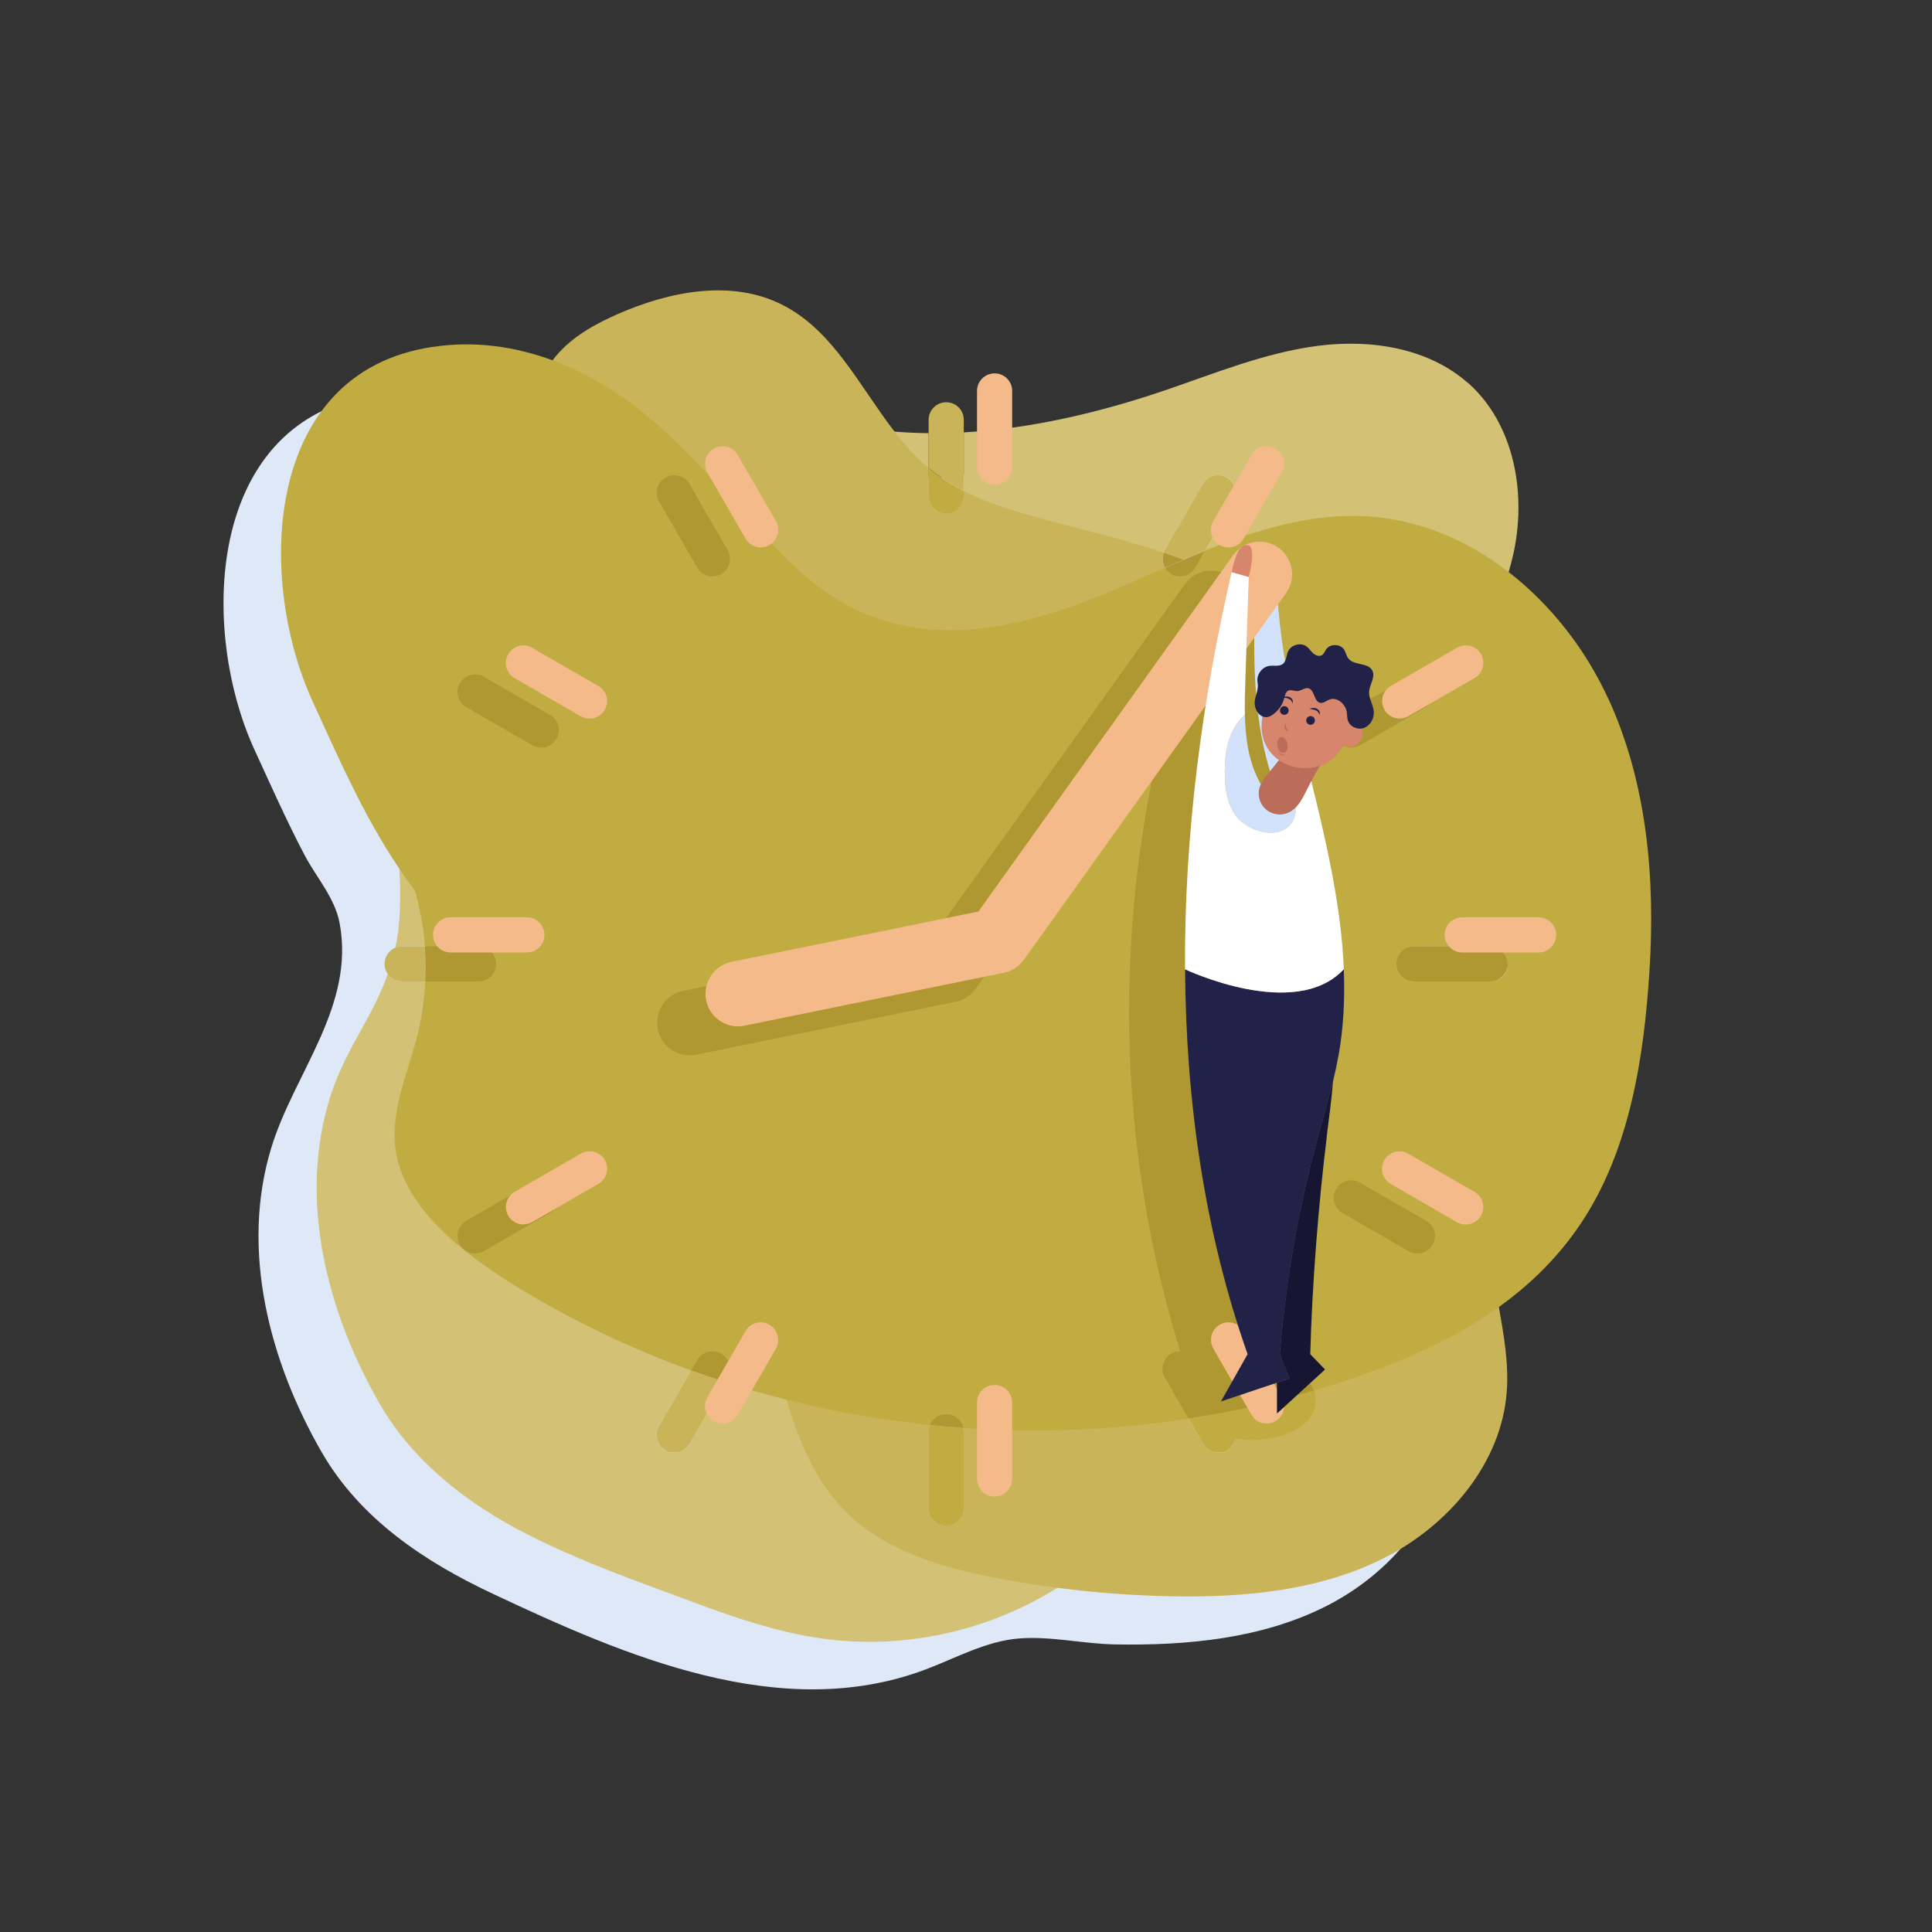
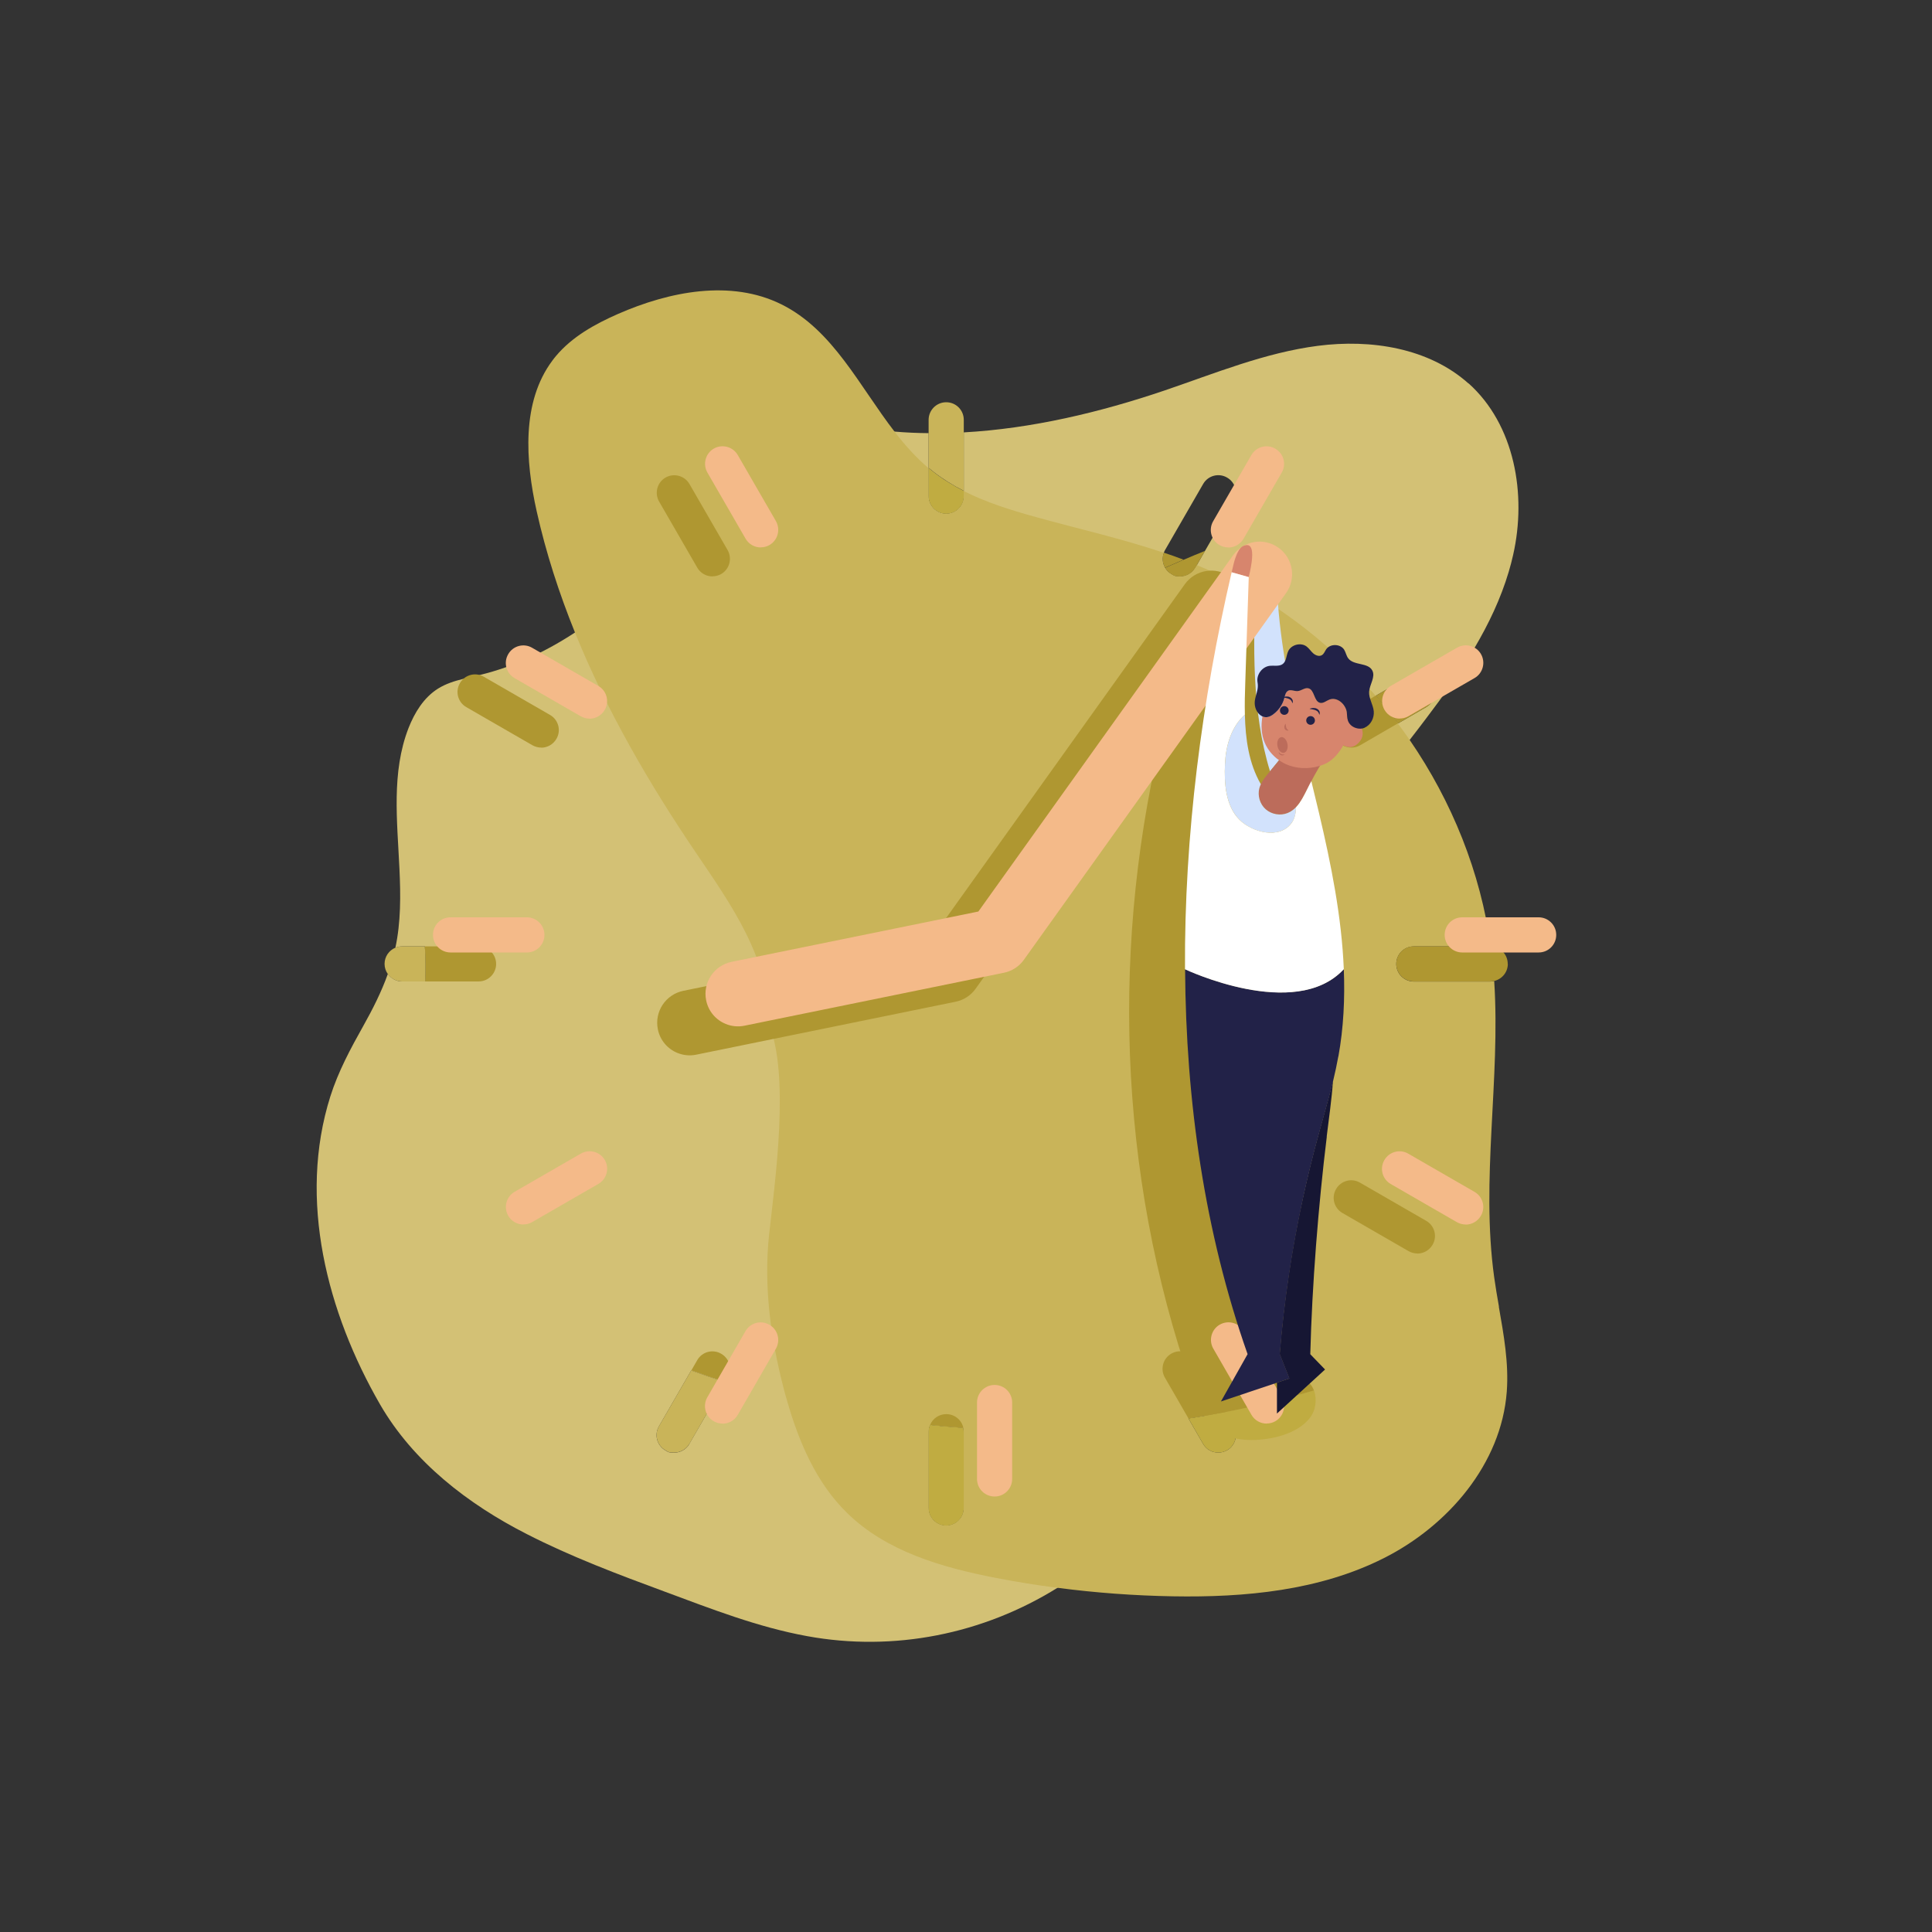
<svg xmlns="http://www.w3.org/2000/svg" id="Layer_1" version="1.1" viewBox="0 0 2000 2000">
  <rect x="0" y="0" width="2000" height="2000" fill="#333333" stroke="none" />
-   <path d="M1647.3,1055.4c-5.7,88.9-20.2,184.9-70.8,260.6-23.4,35-52.3,63.3-84.8,86.6,5.1,29.2,10.5,58.4,8.2,87.9-5.7,74.5-60.6,138.7-127.3,172.3-66.7,33.6-143.6,40.8-218.3,39.5-32.8-.6-66.3-8.7-99-6.2-34.3,2.6-65.5,20.2-97.1,32.1-149.9,56.6-312.6-14.6-448-78.3-70.3-33-137.1-77.3-176.9-146.1-54-93.5-84.9-209.3-52.5-315.5,23.7-77.7,86.8-146.3,70.8-232.6-4.9-26.3-24.3-47.6-36.5-70.9-18.6-35.4-34.8-72-51.5-108.3-56.9-123.8-50.2-335.4,116.5-366.1,2.3-.4,4.7-.8,7-1.2,43.4-6.5,85.5-.7,124.7,13.8,1.1-1.5,2.4-3.1,3.6-4.6,16.7-20,40.2-33.1,64.1-43.6,53.5-23.6,117-36.1,169.3-10.1,53.5,26.5,80.5,84.5,117.5,132.2,11.6.9,59.6.6,71.3.7,70.2-3.9,140.9-20.7,207.6-43.3,52.4-17.8,104.1-39.1,158.9-46.3,54.8-7.1,114.8,2.1,156,39,47.8,42.8,60.4,115,46.2,177.6-1.3,5.9-2.9,11.8-4.6,17.6,44.1,34.1,79.9,80.5,103.1,131.2,40.2,87.8,48.5,186.6,42.4,282Z" fill="#dfe8f7" />
  <path d="M1520.2,397c-41.2-36.9-101.1-46.1-156-39-54.8,7.1-106.6,28.5-158.9,46.3-66.7,22.6-137.3,39.4-207.6,43.3v66c0,10-8.1,18.2-18.2,18.2s-18.2-8.1-18.2-18.2v-65.2c-11.7-.1-23.3-.6-34.9-1.6h0c-36.9-3-73.2-10.2-108.4-22.8-22.2,27.1-45,55.8-68.9,84.2-6.1,7.3-12.3,14.6-18.6,21.8-8.4,9.6-16.9,19.1-25.5,28.5-33.8,36.5-70,70.1-109.5,96.1-30.7,20.1-63.4,35.5-98.6,44.1-1.4.3-2.8.7-4.2,1-4.3,1-8.7,1.9-13,3,0,0,0,0,0,0-9.3,2.3-18.5,5.2-26.5,10.3-14.5,9.2-24,24.6-30.3,40.7-17.8,45.8-11.7,95.9-9.4,145.7,1.3,27.6,1.5,55.1-4.2,81.7,2.2-.9,4.6-1.4,7.1-1.4h23.5c.9,12.1,1,24.2.4,36.3h-23.9c-6.1,0-11.6-3.1-14.9-7.8-6.7,18.7-15.7,36.5-25.4,53.8-13.1,23.3-26,47.3-34.1,72.9-33.9,107.2-3.2,224.2,51.4,318.9,34.5,59.7,91.2,103.3,151.8,134.2,46.1,23.6,94.8,41.9,143.3,59.8,48.3,17.9,96,36.6,146.9,45.9,89.8,16.5,182.3-2,259.6-50.2,3.2-2,6.3-4,9.4-6.1,65-43.3,96.7-97.9,111.4-167,1.4-6.8,2.7-13.7,3.8-20.7,2.3-14.1,3.9-28.8,5.2-44.1.2-2.2.3-4.3.4-6.5,3.8-62.1-8.7-124.5-5.3-186.7,5-90.5,43.4-176.3,92.7-252.5,44.1-68.2,97-130.1,146.9-194.2,5.8-7.5,11.6-15,17.3-22.6,35.1-46.3,68.5-95.7,85-151.1,1.7-5.8,3.3-11.7,4.6-17.6,14.2-62.6,1.6-134.8-46.2-177.6ZM997.7,1482v79.1c0,10-8.1,18.2-18.2,18.2s-18.2-8.1-18.2-18.2v-79.1c0-2.5.5-4.8,1.4-6.9,11.5,1.2,23,2.2,34.5,3,.3,1.3.4,2.6.4,3.9ZM713.7,1494.7c-3.4,5.8-9.5,9.1-15.8,9.1s-6.2-.8-9.1-2.4c-8.7-5-11.7-16.1-6.7-24.8l33.4-57.8c11.6,4.2,23.3,8.2,35,12l-37,64ZM1237.4,587.6c-3.4,5.8-9.5,9.1-15.7,9.1s-6.2-.8-9.1-2.4c-2.8-1.6-5.1-3.9-6.6-6.6-2.7-4.7-3.3-10.4-1.2-15.6.3-.9.8-1.7,1.2-2.6l39.5-68.5c5-8.7,16.1-11.7,24.8-6.6,8.7,5,11.7,16.1,6.6,24.8l-29.4,50.9-8.5,14.8-1.6,2.8ZM1476.4,732l-29.2,16.9c-7.3-9.8-15-19.4-23-28.7l34.1-19.7c8.7-5,19.8-2.1,24.8,6.6,5,8.7,2,19.8-6.6,24.8Z" fill="#d3c175" />
  <path d="M1551.7,1352.6c-1.8-10.1-3.5-20.2-4.9-30.2-14.1-101.4,6.6-204.8,0-306.8-1.3.3-2.7.5-4.1.5h-79.1c-10,0-18.2-8.1-18.2-18.2s8.1-18.2,18.2-18.2h79.1c.2,0,.4,0,.5,0-10.5-76.6-40.1-150-83.9-213.7-4-5.8-8.1-11.5-12.3-17.1-7.3-9.8-15-19.4-23-28.7-50.4-58.5-113.8-105.8-185.2-135.3l-1.6,2.8c-3.4,5.8-9.5,9.1-15.7,9.1s-6.2-.8-9.1-2.4c-2.8-1.6-5.1-3.9-6.6-6.6-2.7-4.7-3.3-10.4-1.2-15.6-43.1-14.6-87.8-24.6-131.7-36.8-25.7-7.1-51.6-15.1-75.3-27.1v5.6c0,10-8.1,18.2-18.2,18.2s-18.2-8.1-18.2-18.2v-29.3c-13-11-24.4-23.8-34.9-37.4h0c-36.9-47.7-64-105.7-117.5-132.2-52.3-25.9-115.8-13.4-169.3,10.1-23.9,10.5-47.4,23.6-64.1,43.6-1.2,1.5-2.5,3-3.6,4.6-32,42.8-28,103.4-16.2,156.1,9.6,43,23.2,84.8,39.7,125.6,32.5,80.1,76.5,156,125.1,227.7,36.3,53.6,77.1,110.7,74.7,175.4,23.3,52.9,7,165.8,1.1,219.7-5.8,53.4,1.6,107.6,15,159.3,1,4,2.1,8,3.3,12,12.3,43.3,30.4,85.9,62.5,117.2,40.5,39.7,98,56.3,153.7,67.1,21.3,4.1,42.6,7.6,64.1,10.3,39.6,5.2,79.5,8.1,119.4,8.8,74.7,1.3,151.6-5.9,218.3-39.5,66.7-33.6,121.7-97.8,127.3-172.3,2.2-29.5-3.1-58.7-8.2-87.9ZM997.7,1561c0,10-8.1,18.2-18.2,18.2s-18.2-8.1-18.2-18.2v-79.1c0-2.5.5-4.8,1.4-6.9,11.5,1.2,23,2.2,34.5,3,.3,1.3.4,2.6.4,3.9v79.1h0ZM1270.2,1501.3c-2.9,1.7-6,2.4-9.1,2.4-6.3,0-12.4-3.2-15.7-9.1l-15.1-26.2c5.5-.8,11-1.8,16.5-2.7,7.2-1.2,14.4-2.6,21.6-3.9l8.5,14.7c5,8.7,2.1,19.8-6.6,24.8Z" fill="#c9b459" />
-   <path d="M1664.9,723.4c-23.2-50.7-59.1-97.1-103.1-131.2-41.8-32.4-91-53.7-143.8-57.5-58.7-4.1-115.3,13-170.5,35.3l-8.5,14.8-1.6,2.8c-3.4,5.8-9.5,9.1-15.7,9.1s-6.2-.8-9.1-2.4c-2.8-1.6-5.1-3.9-6.6-6.6-15,6.5-29.9,13.2-44.7,19.6-90.1,38.9-192,68.6-284.2,19.2-50.7-27.2-87.7-74.9-126.2-116.3-.5-.6-1.1-1.2-1.7-1.8-20.8-22.3-41.8-44.5-64.4-65-33.2-30.2-71.4-55.1-112.8-70.4-39.2-14.5-81.3-20.4-124.7-13.8-174.9,26.3-181.9,240.1-123.5,367.3,28.3,61.7,52.8,118.2,89.7,173,5,7.5,10.3,14.9,15.9,22.3,5.6,18.8,9,38.3,10.5,57.9.9,12.1,1,24.2.4,36.3-.8,15.6-2.8,31-5.9,46.2-8.9,42.6-31.2,83.9-24.8,128.5,9.6,67.2,86.3,118.9,145,153,51.4,29.8,105.4,54.9,161.2,75.1,11.6,4.2,23.3,8.2,35,12,21.1,6.8,42.5,12.9,64,18.3,48.6,12.2,98.2,20.9,148.1,26.1,11.5,1.2,23,2.2,34.5,3,72.8,5.1,146.2,2.7,218.4-7.5,4.9-.7,9.7-1.4,14.6-2.2,5.5-.8,11-1.8,16.5-2.7,7.2-1.2,14.4-2.6,21.6-3.9,30.9-6,61.6-13.5,91.8-22.4,16.6-4.9,33.1-10.2,49.4-16,50.7-17.9,99.5-40.1,142.2-70.7,32.5-23.3,61.4-51.6,84.8-86.6,50.5-75.7,65.1-171.7,70.8-260.6,6.1-95.4-2.2-194.2-42.4-282ZM1458.2,700.5c8.7-5,19.8-2.1,24.8,6.6,5,8.7,2.1,19.8-6.6,24.8l-29.2,16.9c-7.3-9.8-15-19.4-23-28.7l34.1-19.7ZM1546.8,1015.5c-1.3.3-2.7.5-4.1.5h-79.1c-10,0-18.2-8.1-18.2-18.2s8.1-18.2,18.2-18.2h79.1c.2,0,.4,0,.5,0,9.8.3,17.6,8.3,17.6,18.2s-6,15.8-14.1,17.7Z" fill="#c0ac41" />
  <path d="M1355.8,1468.1c-13.2,16.5-39.9,22.5-60,22.6-10.1,0-20.3-1.5-29.2-6.2-8.1-4.3-14.7-11.1-19.8-18.8,38.3-6.6,76.1-15.4,113.4-26.4,3.4,9.1,1.9,20.9-4.4,28.7Z" fill="#c0ac41" />
  <path d="M1360.2,1439.4c-37.2,11-75.1,19.8-113.4,26.4-1.7-2.6-3.2-5.2-4.6-8-6.9-13.9-11-29.9-15.8-44.6-72.2-221.5-75.6-462.2-14.9-686.8,5.4-19.8,11.2-39.2,19.3-58.3,3.1-7.3,22.2-57.1,30-57.1h42.2l42.3,155.2,2.5,660.8c6.1,1.9,10.2,6.6,12.4,12.4Z" fill="#af9731" />
  <path d="M1345.3,758c-8.9,14.3-19.9,27.3-30.6,40.4-19.2-62.8-17.2-130.3-14.9-196.2l21.7-10.2c.6,56.1,11.1,111.2,23.8,166Z" fill="#d2e2fc" />
  <g>
    <g>
      <path d="M997.7,1482v79.1c0,10-8.1,18.2-18.2,18.2s-18.2-8.1-18.2-18.2v-79.1c0-2.5.5-4.8,1.4-6.9,11.5,1.2,23,2.2,34.5,3,.3,1.3.4,2.6.4,3.9Z" fill="#c0ac41" />
-       <path d="M997.3,1478.1c-11.5-.8-23-1.8-34.5-3,2.7-6.6,9.2-11.2,16.8-11.2,8.7,0,15.9,6.1,17.7,14.2Z" fill="#af9731" />
+       <path d="M997.3,1478.1c-11.5-.8-23-1.8-34.5-3,2.7-6.6,9.2-11.2,16.8-11.2,8.7,0,15.9,6.1,17.7,14.2" fill="#af9731" />
    </g>
    <g>
      <path d="M997.7,508.1v5.6c0,10-8.1,18.2-18.2,18.2s-18.2-8.1-18.2-18.2v-29.3c1.6,1.3,3.2,2.6,4.8,3.9,9.8,7.7,20.5,14.2,31.6,19.9Z" fill="#c0ac41" />
      <path d="M997.7,434.6v73.5c-11.1-5.6-21.7-12.2-31.6-19.9-1.6-1.3-3.2-2.6-4.8-3.9v-49.7c0-10,8.1-18.2,18.2-18.2s18.2,8.1,18.2,18.2Z" fill="#c9b459" />
    </g>
    <g>
      <path d="M1270.2,1501.3c-2.9,1.7-6,2.4-9.1,2.4-6.3,0-12.4-3.2-15.7-9.1l-15.1-26.2c5.5-.8,11-1.8,16.5-2.7,7.2-1.2,14.4-2.6,21.6-3.9l8.5,14.7c5,8.7,2.1,19.8-6.6,24.8Z" fill="#c0ac41" />
      <path d="M1268.4,1461.8c-7.2,1.4-14.4,2.7-21.6,3.9-5.5.9-11,1.8-16.5,2.7l-10.7-18.6-13.7-23.7c-5-8.7-2.1-19.8,6.6-24.8,4-2.3,8.4-2.9,12.6-2.1,5,1,9.5,4,12.2,8.7l31,53.7Z" fill="#af9731" />
    </g>
    <path d="M737.5,596.7c-6.3,0-12.4-3.3-15.7-9.1l-39.5-68.4c-5-8.7-2-19.8,6.6-24.8,8.7-5,19.8-2,24.8,6.6l39.5,68.4c5,8.7,2,19.8-6.6,24.8-2.9,1.7-6,2.4-9.1,2.4Z" fill="#af9731" />
    <path d="M1467.3,1297.6c-3.1,0-6.2-.8-9.1-2.4l-68.5-39.5c-8.7-5-11.7-16.1-6.6-24.8,5-8.7,16.1-11.7,24.8-6.6l68.5,39.5c8.7,5,11.7,16.1,6.6,24.8-3.4,5.8-9.5,9.1-15.7,9.1Z" fill="#af9731" />
    <path d="M560.3,773.9c-3.1,0-6.2-.8-9.1-2.4l-68.5-39.5c-8.7-5-11.7-16.1-6.6-24.8,5-8.7,16.1-11.7,24.8-6.6l68.5,39.5c8.7,5,11.7,16.1,6.6,24.8-3.4,5.8-9.5,9.1-15.7,9.1Z" fill="#af9731" />
    <path d="M1560.9,997.8c0,8.6-6,15.8-14.1,17.7-1.3.3-2.7.5-4.1.5h-79.1c-10,0-18.2-8.1-18.2-18.2s8.1-18.2,18.2-18.2h79.1c.2,0,.4,0,.5,0,9.8.3,17.6,8.3,17.6,18.2Z" fill="#af9731" />
    <g>
      <path d="M440.2,1016h-23.9c-6.1,0-11.6-3.1-14.9-7.8-2.1-3-3.3-6.5-3.3-10.4,0-7.5,4.6-14,11.1-16.7,2.2-.9,4.6-1.4,7.1-1.4h23.5c.9,12.1,1,24.2.4,36.3Z" fill="#c9b459" />
      <path d="M513.6,997.8c0,10-8.1,18.2-18.2,18.2h-55.2c.6-12.1.5-24.2-.4-36.3h55.6c10,0,18.2,8.1,18.2,18.2Z" fill="#af9731" />
    </g>
    <g>
      <path d="M1476.4,732l-29.2,16.9c-7.3-9.8-15-19.4-23-28.7l34.1-19.7c8.7-5,19.8-2.1,24.8,6.6,5,8.7,2,19.8-6.6,24.8Z" fill="#af9731" />
      <path d="M1447.2,748.8l-39.2,22.7c-2.9,1.7-6,2.4-9.1,2.4-6.3,0-12.4-3.2-15.7-9.1-5-8.7-2.1-19.8,6.6-24.8l34.4-19.9c8,9.3,15.7,18.8,23,28.7Z" fill="#af9731" />
    </g>
-     <path d="M491.8,1297.6c-6.3,0-12.4-3.3-15.7-9.1-5-8.7-2-19.8,6.7-24.8l68.5-39.5c8.7-5,19.8-2,24.8,6.6,5,8.7,2,19.8-6.7,24.8l-68.5,39.5c-2.9,1.7-6,2.4-9.1,2.4Z" fill="#af9731" />
    <g>
-       <path d="M1276.9,519.2l-29.4,50.9c-7.5,3-14.9,6.1-22.4,9.3-6.8-2.6-13.6-5-20.5-7.3.3-.9.8-1.7,1.2-2.6l39.5-68.5c5-8.7,16.1-11.7,24.8-6.6,8.7,5,11.6,16.1,6.6,24.8Z" fill="#c9b459" />
      <path d="M1225.2,579.4c-6.4,2.7-12.8,5.5-19.2,8.3-2.7-4.7-3.3-10.4-1.2-15.6,6.9,2.3,13.7,4.7,20.5,7.3Z" fill="#af9731" />
      <path d="M1247.5,570.1l-8.5,14.8-1.6,2.8c-3.4,5.8-9.5,9.1-15.7,9.1s-6.2-.8-9.1-2.4c-2.8-1.6-5.1-3.9-6.6-6.6,6.4-2.8,12.8-5.6,19.2-8.3,7.4-3.2,14.9-6.3,22.4-9.3Z" fill="#af9731" />
    </g>
    <g>
      <path d="M750.7,1430.6l-37,64c-3.4,5.8-9.5,9.1-15.8,9.1s-6.2-.8-9.1-2.4c-8.7-5-11.7-16.1-6.7-24.8l33.4-57.8c11.6,4.2,23.3,8.2,35,12Z" fill="#c9b459" />
      <path d="M753.2,1426.2l-2.5,4.4c-11.8-3.8-23.4-7.8-35-12l6.1-10.6c5-8.7,16.1-11.7,24.8-6.6,8.7,5,11.7,16.1,6.6,24.8Z" fill="#af9731" />
    </g>
  </g>
  <g>
    <path d="M1029.6,1549.2c-10,0-18.2-8.1-18.2-18.2v-79.1c0-10,8.1-18.2,18.2-18.2s18.2,8.1,18.2,18.2v79.1c0,10-8.1,18.2-18.2,18.2Z" fill="#f4ba89" />
-     <path d="M1029.6,501.9c-10,0-18.2-8.1-18.2-18.2v-79c0-10,8.1-18.2,18.2-18.2s18.2,8.1,18.2,18.2v79c0,10-8.1,18.2-18.2,18.2Z" fill="#f4ba89" />
    <path d="M1311.2,1473.7c-6.3,0-12.4-3.3-15.7-9.1l-39.5-68.5c-5-8.7-2-19.8,6.6-24.8,8.7-5,19.8-2.1,24.8,6.6l39.5,68.5c5,8.7,2,19.8-6.6,24.8-2.9,1.7-6,2.4-9.1,2.4Z" fill="#f4ba89" />
    <path d="M787.5,566.7c-6.3,0-12.4-3.3-15.7-9.1l-39.5-68.4c-5-8.7-2-19.8,6.6-24.8,8.7-5,19.8-2,24.8,6.6l39.5,68.4c5,8.7,2,19.8-6.6,24.8-2.9,1.7-6,2.4-9.1,2.4Z" fill="#f4ba89" />
    <path d="M1517.3,1267.6c-3.1,0-6.2-.8-9.1-2.4l-68.5-39.5c-8.7-5-11.7-16.1-6.6-24.8,5-8.7,16.1-11.7,24.8-6.6l68.5,39.5c8.7,5,11.7,16.1,6.6,24.8-3.4,5.8-9.5,9.1-15.7,9.1Z" fill="#f4ba89" />
    <path d="M610.3,743.9c-3.1,0-6.2-.8-9.1-2.4l-68.5-39.5c-8.7-5-11.7-16.1-6.6-24.8,5-8.7,16.1-11.7,24.8-6.6l68.5,39.5c8.7,5,11.7,16.1,6.6,24.8-3.4,5.8-9.5,9.1-15.7,9.1Z" fill="#f4ba89" />
    <path d="M1592.8,986h-79.1c-10,0-18.2-8.1-18.2-18.2s8.1-18.2,18.2-18.2h79.1c10,0,18.2,8.1,18.2,18.2s-8.1,18.2-18.2,18.2Z" fill="#f4ba89" />
    <path d="M545.4,986h-79c-10,0-18.2-8.1-18.2-18.2s8.1-18.2,18.2-18.2h79c10,0,18.2,8.1,18.2,18.2s-8.1,18.2-18.2,18.2Z" fill="#f4ba89" />
    <path d="M1448.9,743.9c-6.3,0-12.4-3.3-15.7-9.1-5-8.7-2-19.8,6.6-24.8l68.5-39.5c8.7-5,19.8-2.1,24.8,6.6,5,8.7,2,19.8-6.6,24.8l-68.5,39.5c-2.9,1.7-6,2.4-9.1,2.4Z" fill="#f4ba89" />
    <path d="M541.8,1267.6c-6.3,0-12.4-3.3-15.7-9.1-5-8.7-2-19.8,6.7-24.8l68.5-39.5c8.7-5,19.8-2,24.8,6.6,5,8.7,2,19.8-6.7,24.8l-68.5,39.5c-2.9,1.7-6,2.4-9.1,2.4Z" fill="#f4ba89" />
    <path d="M1271.6,566.7c-3.1,0-6.2-.8-9.1-2.4-8.7-5-11.7-16.1-6.6-24.8l39.5-68.4c5-8.7,16.1-11.7,24.8-6.6,8.7,5,11.7,16.1,6.6,24.8l-39.5,68.4c-3.4,5.8-9.5,9.1-15.7,9.1Z" fill="#f4ba89" />
    <path d="M748,1473.7c-3.1,0-6.2-.8-9.1-2.4-8.7-5-11.7-16.1-6.7-24.8l39.5-68.5c5-8.7,16.1-11.7,24.8-6.6,8.7,5,11.7,16.1,6.7,24.8l-39.5,68.5c-3.4,5.8-9.5,9.1-15.7,9.1Z" fill="#f4ba89" />
  </g>
  <path d="M701.3,1090c-10.1-4.1-18-13-20.3-24.5-3.7-18.2,8-36,26.3-39.8l255.5-52.1,263.7-368.8c10.8-15.1,31.9-18.7,47-7.8,15.1,10.8,18.6,31.9,7.8,47l-271.4,379.6c-4.9,6.9-12.3,11.7-20.7,13.4l-268.5,54.8c-6.8,1.4-13.5.6-19.4-1.8Z" fill="#af9731" />
  <path d="M751.3,1060c-10.1-4.1-18-13-20.3-24.5-3.7-18.2,8-36,26.3-39.8l255.5-52.1,263.7-368.8c10.8-15.1,31.9-18.7,47-7.8,15.1,10.8,18.6,31.9,7.8,47l-271.4,379.6c-4.9,6.9-12.3,11.7-20.7,13.4l-268.5,54.8c-6.8,1.4-13.5.6-19.4-1.8Z" fill="#f4ba89" />
  <path d="M1373.5,1176.6c-8.7,70.8-15.3,154-17.1,225.3l15.3,15.8-49.8,45.6v-32l12.8-4.3-10-25.2c4.4-54.4,12.4-108.6,24.1-161.9,4.9-22.5,10.4-44.8,16.5-67,4.9-18.1,10.2-36,14.6-54.2-1.3,19.3-4.2,38.7-6.5,57.8Z" fill="#161633" />
  <path d="M1372.3,783.4c-5.3,8.2-10.3,16.6-14.8,25.3-1.3,2.4-2.5,4.9-3.8,7.3-5,10.1-10.3,21.3-20.8,25.6-7.4,3-16.6,1.5-22.6-3.8-6-5.3-8.7-14.2-6.6-22,.4-1.4.9-2.7,1.5-4,1.9-4,4.8-7.7,7.7-11.2.6-.7,1.2-1.5,1.9-2.2,10.7-13.1,21.7-26.1,30.6-40.4,1.8-2.9,3.5-5.8,5.1-8.7.3,4.7,1.3,9.3,3.2,13.8,3.6,8.7,10.4,15.8,18.6,20.4Z" fill="#bc6c5b" />
  <path d="M1399.9,748.2c-4.7,16.9-13.7,37.1-30.1,43.4-11.1,4.3-23.8,4.8-35,.9-2.4-.8-4.7-1.9-6.9-3.1-8.2-4.6-15-11.8-18.6-20.4-1.9-4.4-2.9-9.1-3.2-13.8-.3-4.5,0-9.1.8-13.7,1.4.7,3,1,4.6.8,2.5-.2,4.7-1.5,6.7-3,5.6-4.1,9.6-10.2,11.4-16.9.7-2.9,1.4-6.2,4-7.5,2.9-1.4,6.4.6,9.6.4,3.9-.2,7.4-3.8,11.2-2.9,6.6,1.6,5.6,13.9,12.3,15.1,3.4.6,6.3-2.2,9.5-3.4,7.9-3,16.7,4.6,18,13,.4,3,.3,6.1,1.2,8.9,1.2,3.7.9.8,4.6,2.1Z" fill="#d7856d" />
  <path d="M1292.7,597.4l-17.7-5c.6-2.7,1.2-5.3,1.9-8,0,0,3.5-16.2,9.9-19.1,6.5-2.9,14.1-1.9,5.9,32.1Z" fill="#d7856d" />
  <path d="M1385.4,1093.7c-1.5,8.4-3.3,16.7-5.3,25,0,0,0,0,0,0-4.4,18.2-9.7,36.2-14.6,54.2-6.1,22.2-11.6,44.5-16.5,67-11.6,53.4-19.7,107.5-24.1,161.9l10,25.2-12.8,4.3-58.2,19.5,27.6-49c-44.5-126.1-63.9-261.8-64.7-398.5,0,0,114,54.2,164.3,0,1.2,30.2-.2,60.5-5.6,90.3Z" fill="#222248" />
  <path d="M1341.7,835.5c-.2,5.8-1.1,11.5-4.4,16.1-12.7,18-41.4,10-54.4-3.2-14.3-14.5-15.7-38.1-14.8-57.4.8-18.7,6.2-38.4,20.6-51.2.6,25.3,4,50.3,16.5,72-.6,1.3-1.1,2.6-1.5,4-2.1,7.8.5,16.7,6.6,22,6.1,5.3,15.2,6.9,22.7,3.8,3.4-1.4,6.3-3.5,8.8-6.2Z" fill="#d2e2fc" />
  <path d="M1391,1003.4c-50.3,54.2-164.3,0-164.3,0-.8-138.7,17.5-278.7,48.3-411l17.7,5c-1.2,36.4-2.4,72.8-3.6,109.2-.4,11-.7,22.1-.4,33.2-14.4,12.8-19.8,32.5-20.6,51.2-.9,19.3.5,43,14.8,57.4,13,13.1,41.7,21.2,54.4,3.2,3.2-4.6,4.1-10.3,4.4-16.1,5.1-5.3,8.6-12.7,12-19.5,1.2-2.5,2.4-4.9,3.8-7.3,2.7,11.1,5.4,22.2,8,33.2,12.5,53,23.4,107.3,25.6,161.5Z" fill="#fff" />
  <circle cx="1329.5" cy="735.5" r="4.5" fill="#222248" />
  <circle cx="1356.7" cy="745.8" r="4.5" fill="#222248" />
  <path d="M1355.7,733.8c1.1-.6,2.3-.8,3.5-.9,1.2,0,2.5,0,3.7.6,1.2.5,2.3,1.5,2.9,2.7.6,1.2.5,2.6.1,3.8-.5-1.2-.8-2.2-1.5-3-.6-.8-1.4-1.3-2.4-1.7-.9-.4-2-.7-3.1-.9-1.1-.2-2.2-.4-3.4-.6Z" fill="#222248" />
  <path d="M1327.8,721.9c1.1-.6,2.3-.8,3.5-.9,1.2,0,2.5,0,3.7.6,1.2.5,2.3,1.5,2.9,2.7.6,1.2.5,2.6.1,3.8-.5-1.2-.8-2.2-1.5-3-.6-.8-1.4-1.3-2.4-1.7-.9-.4-2-.7-3.1-.9-1.1-.2-2.2-.4-3.4-.6Z" fill="#222248" />
  <path d="M1332.8,770.3c.8,4.5-.9,8.5-3.8,9s-5.8-2.7-6.6-7.2.9-8.5,3.8-9,5.8,2.7,6.6,7.2Z" fill="#bc6c5b" />
  <path d="M1323.6,778.5c.9.9,1.8,1.8,2.8,2.2.5.2,1.1.3,1.6.4.6,0,1.2,0,1.9-.1-.5.4-1.1.8-1.8.9-.7.2-1.4,0-2.1-.2-.7-.3-1.2-.7-1.6-1.3-.4-.5-.7-1.2-.8-1.8Z" fill="#bc6c5b" />
  <path d="M1330.9,749.2c.1.8.2,1.6.3,2.3,0,.7.2,1.3.4,1.8.2.5.4,1,.8,1.4.4.5,1,.9,1.6,1.5-.8.2-1.7.2-2.5-.2-.8-.4-1.6-1.2-1.8-2.1-.3-.9-.3-1.8,0-2.6.2-.8.6-1.6,1.3-2.1Z" fill="#bc6c5b" />
  <path d="M1385.7,768s9.8,10,18.8,2.7c12.8-10.4,1.7-22.5,1.7-22.5l-13.4-4.8-7.1,24.6Z" fill="#d7856d" />
  <path d="M1412.7,753.4c-2.9,1.2-6.2,1.2-9.2.2-3.7-1.2-6.8-3.8-8.1-7.5-1-2.8-.8-5.9-1.2-8.9-1.3-8.4-10.1-16.1-18-13-3.2,1.2-6.1,4-9.5,3.4-6.7-1.3-5.7-13.6-12.3-15.1-3.8-.9-7.3,2.7-11.2,2.9-3.3.2-6.7-1.8-9.6-.4-2.6,1.3-3.3,4.7-4,7.5-1.7,6.7-5.8,12.7-11.4,16.9-2,1.5-4.2,2.7-6.7,3-1.6.1-3.1-.1-4.6-.8-3-1.3-5.4-4.1-6.7-7.2-4.4-10.8,3.6-17.5,1.6-28.1-1.4-7.7,4.6-15.9,12.3-17,4.7-.6,10.2.9,13.9-2,3.8-3,3.5-8.9,5.6-13.3,3.2-6.7,13-9.2,18.9-4.8,2.7,2,4.4,4.9,6.9,7.1,2.5,2.2,6.2,3.6,9,1.9,2.2-1.3,3-3.9,4.4-6,4.2-6.1,14.8-5.8,18.7.4,1.7,2.8,2.2,6.3,4.2,8.9,5.8,7.7,20.5,4.1,24.9,12.6,3.5,6.7-2.8,14.4-3.3,22-.4,6.9,4.1,13.2,4.8,20.1.7,6.9-3.1,14.5-9.6,17.1Z" fill="#222248" />
</svg>